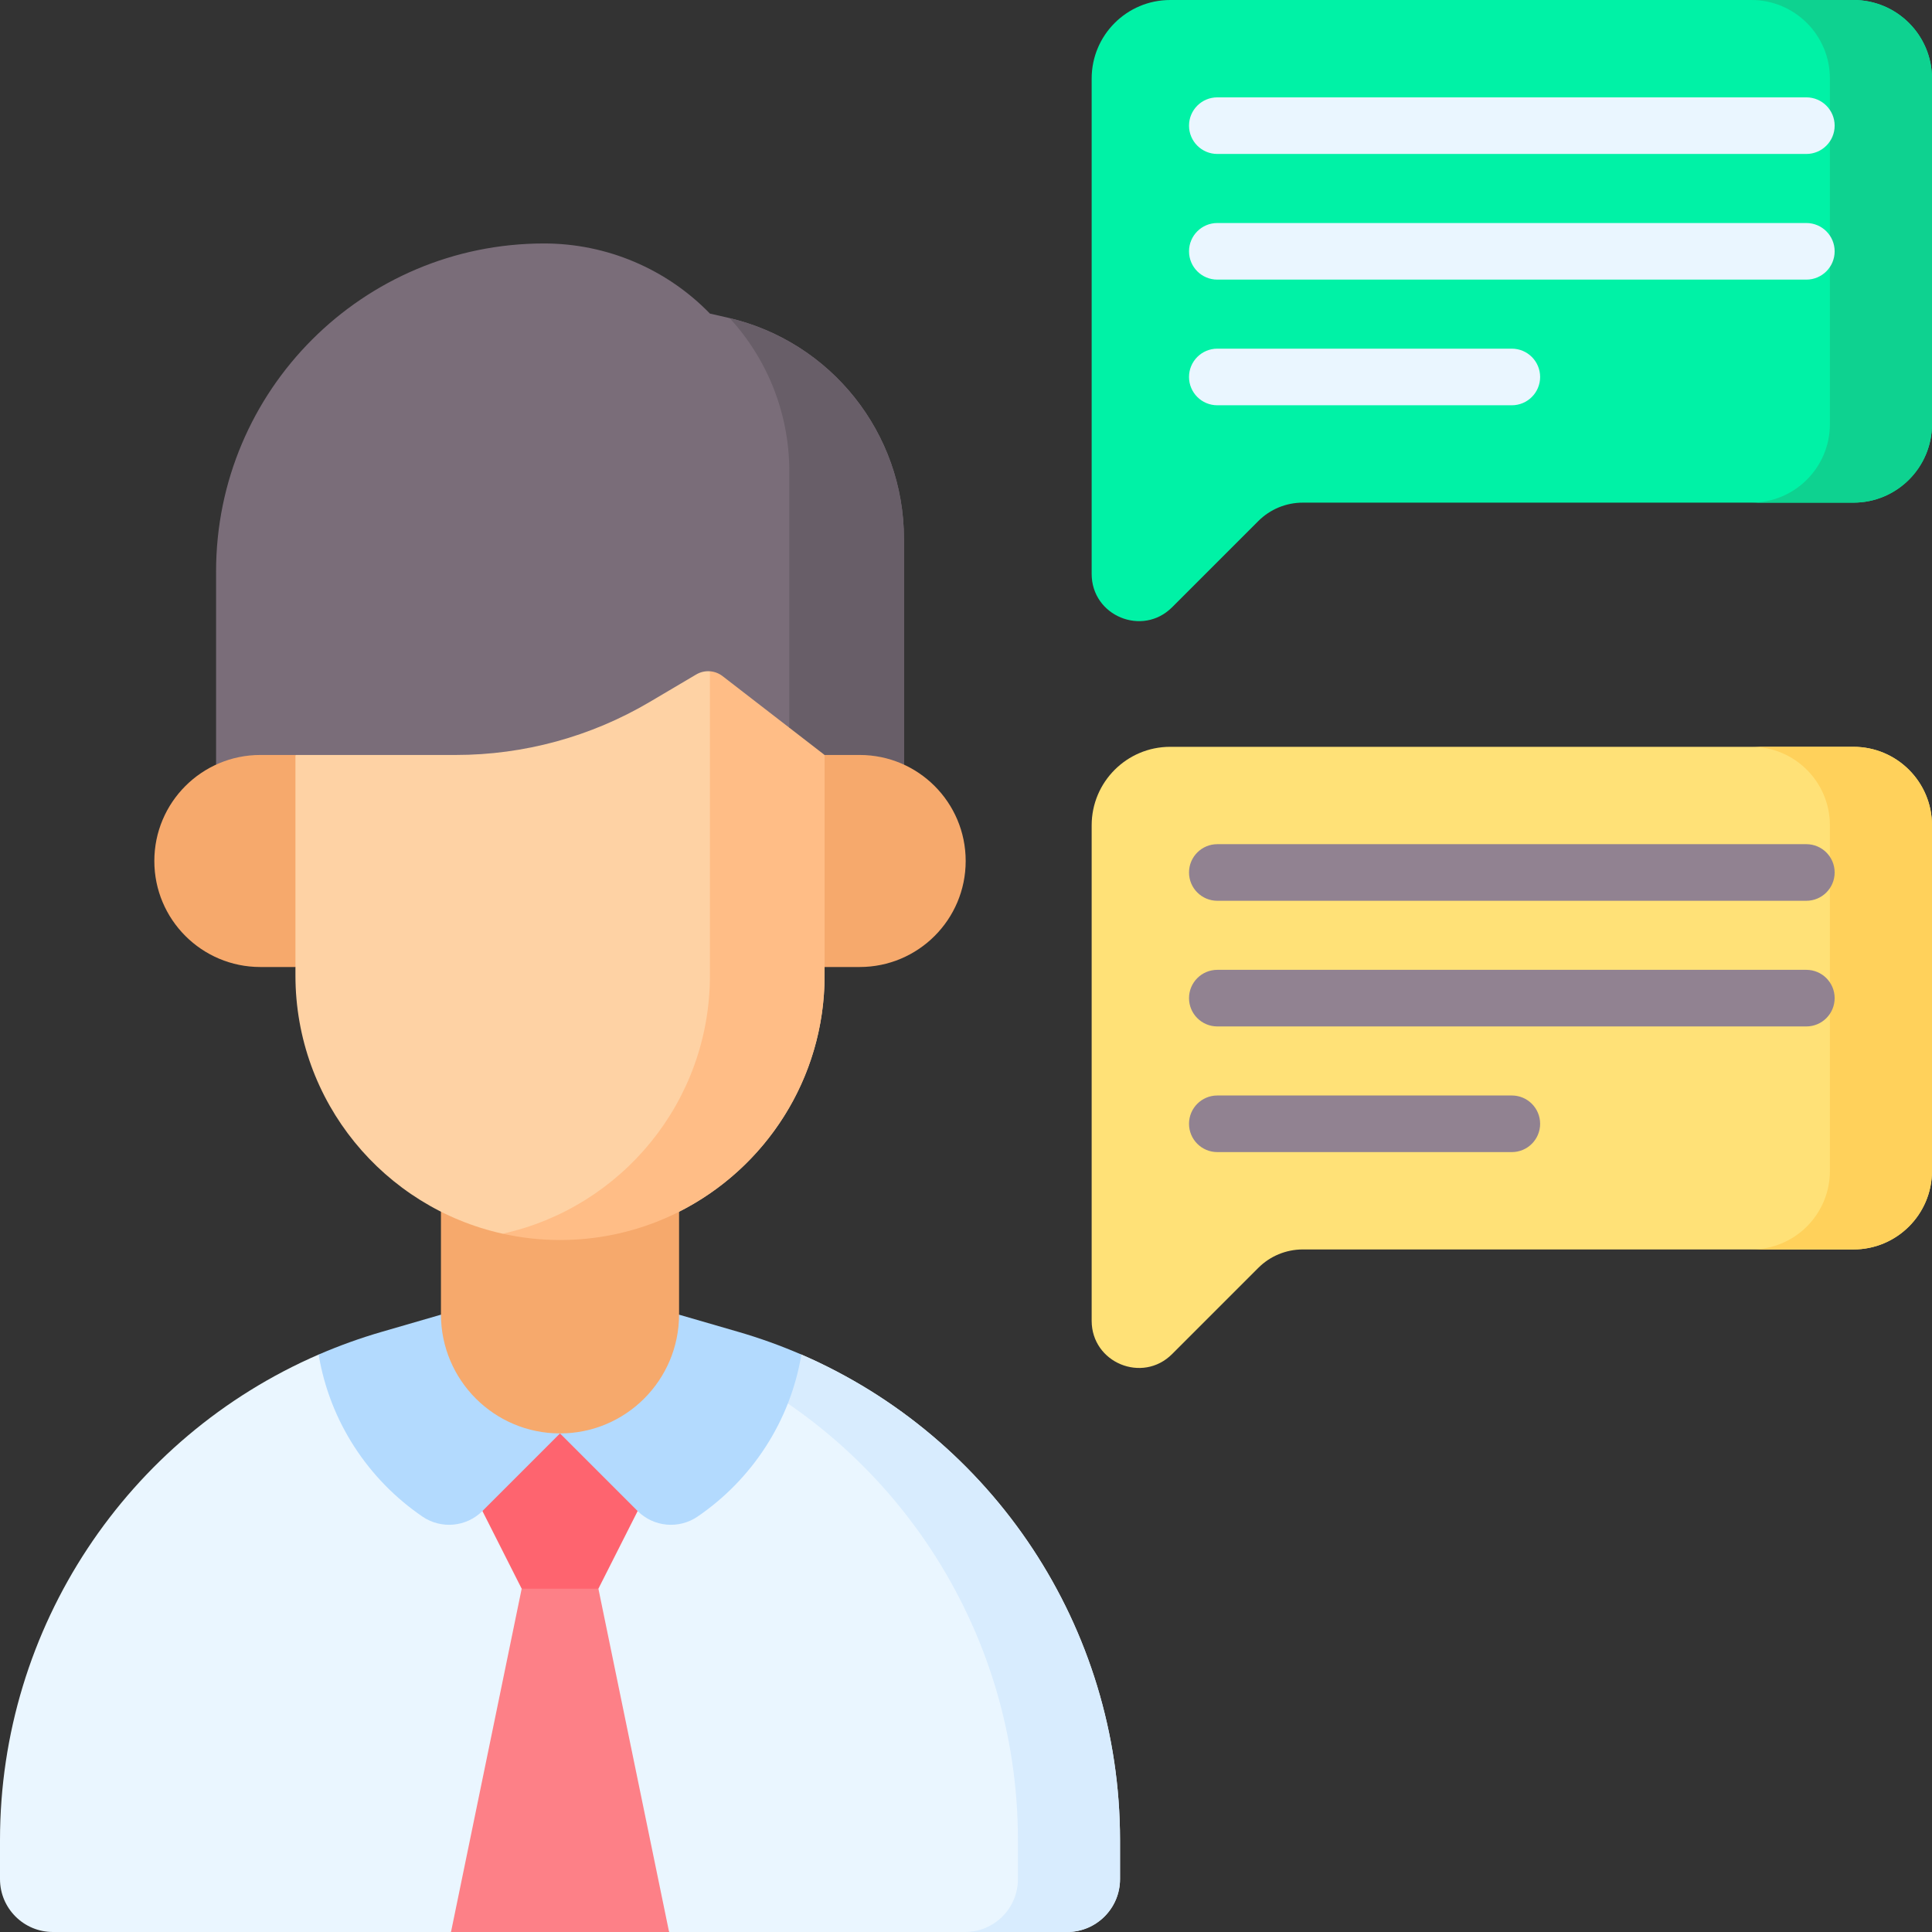
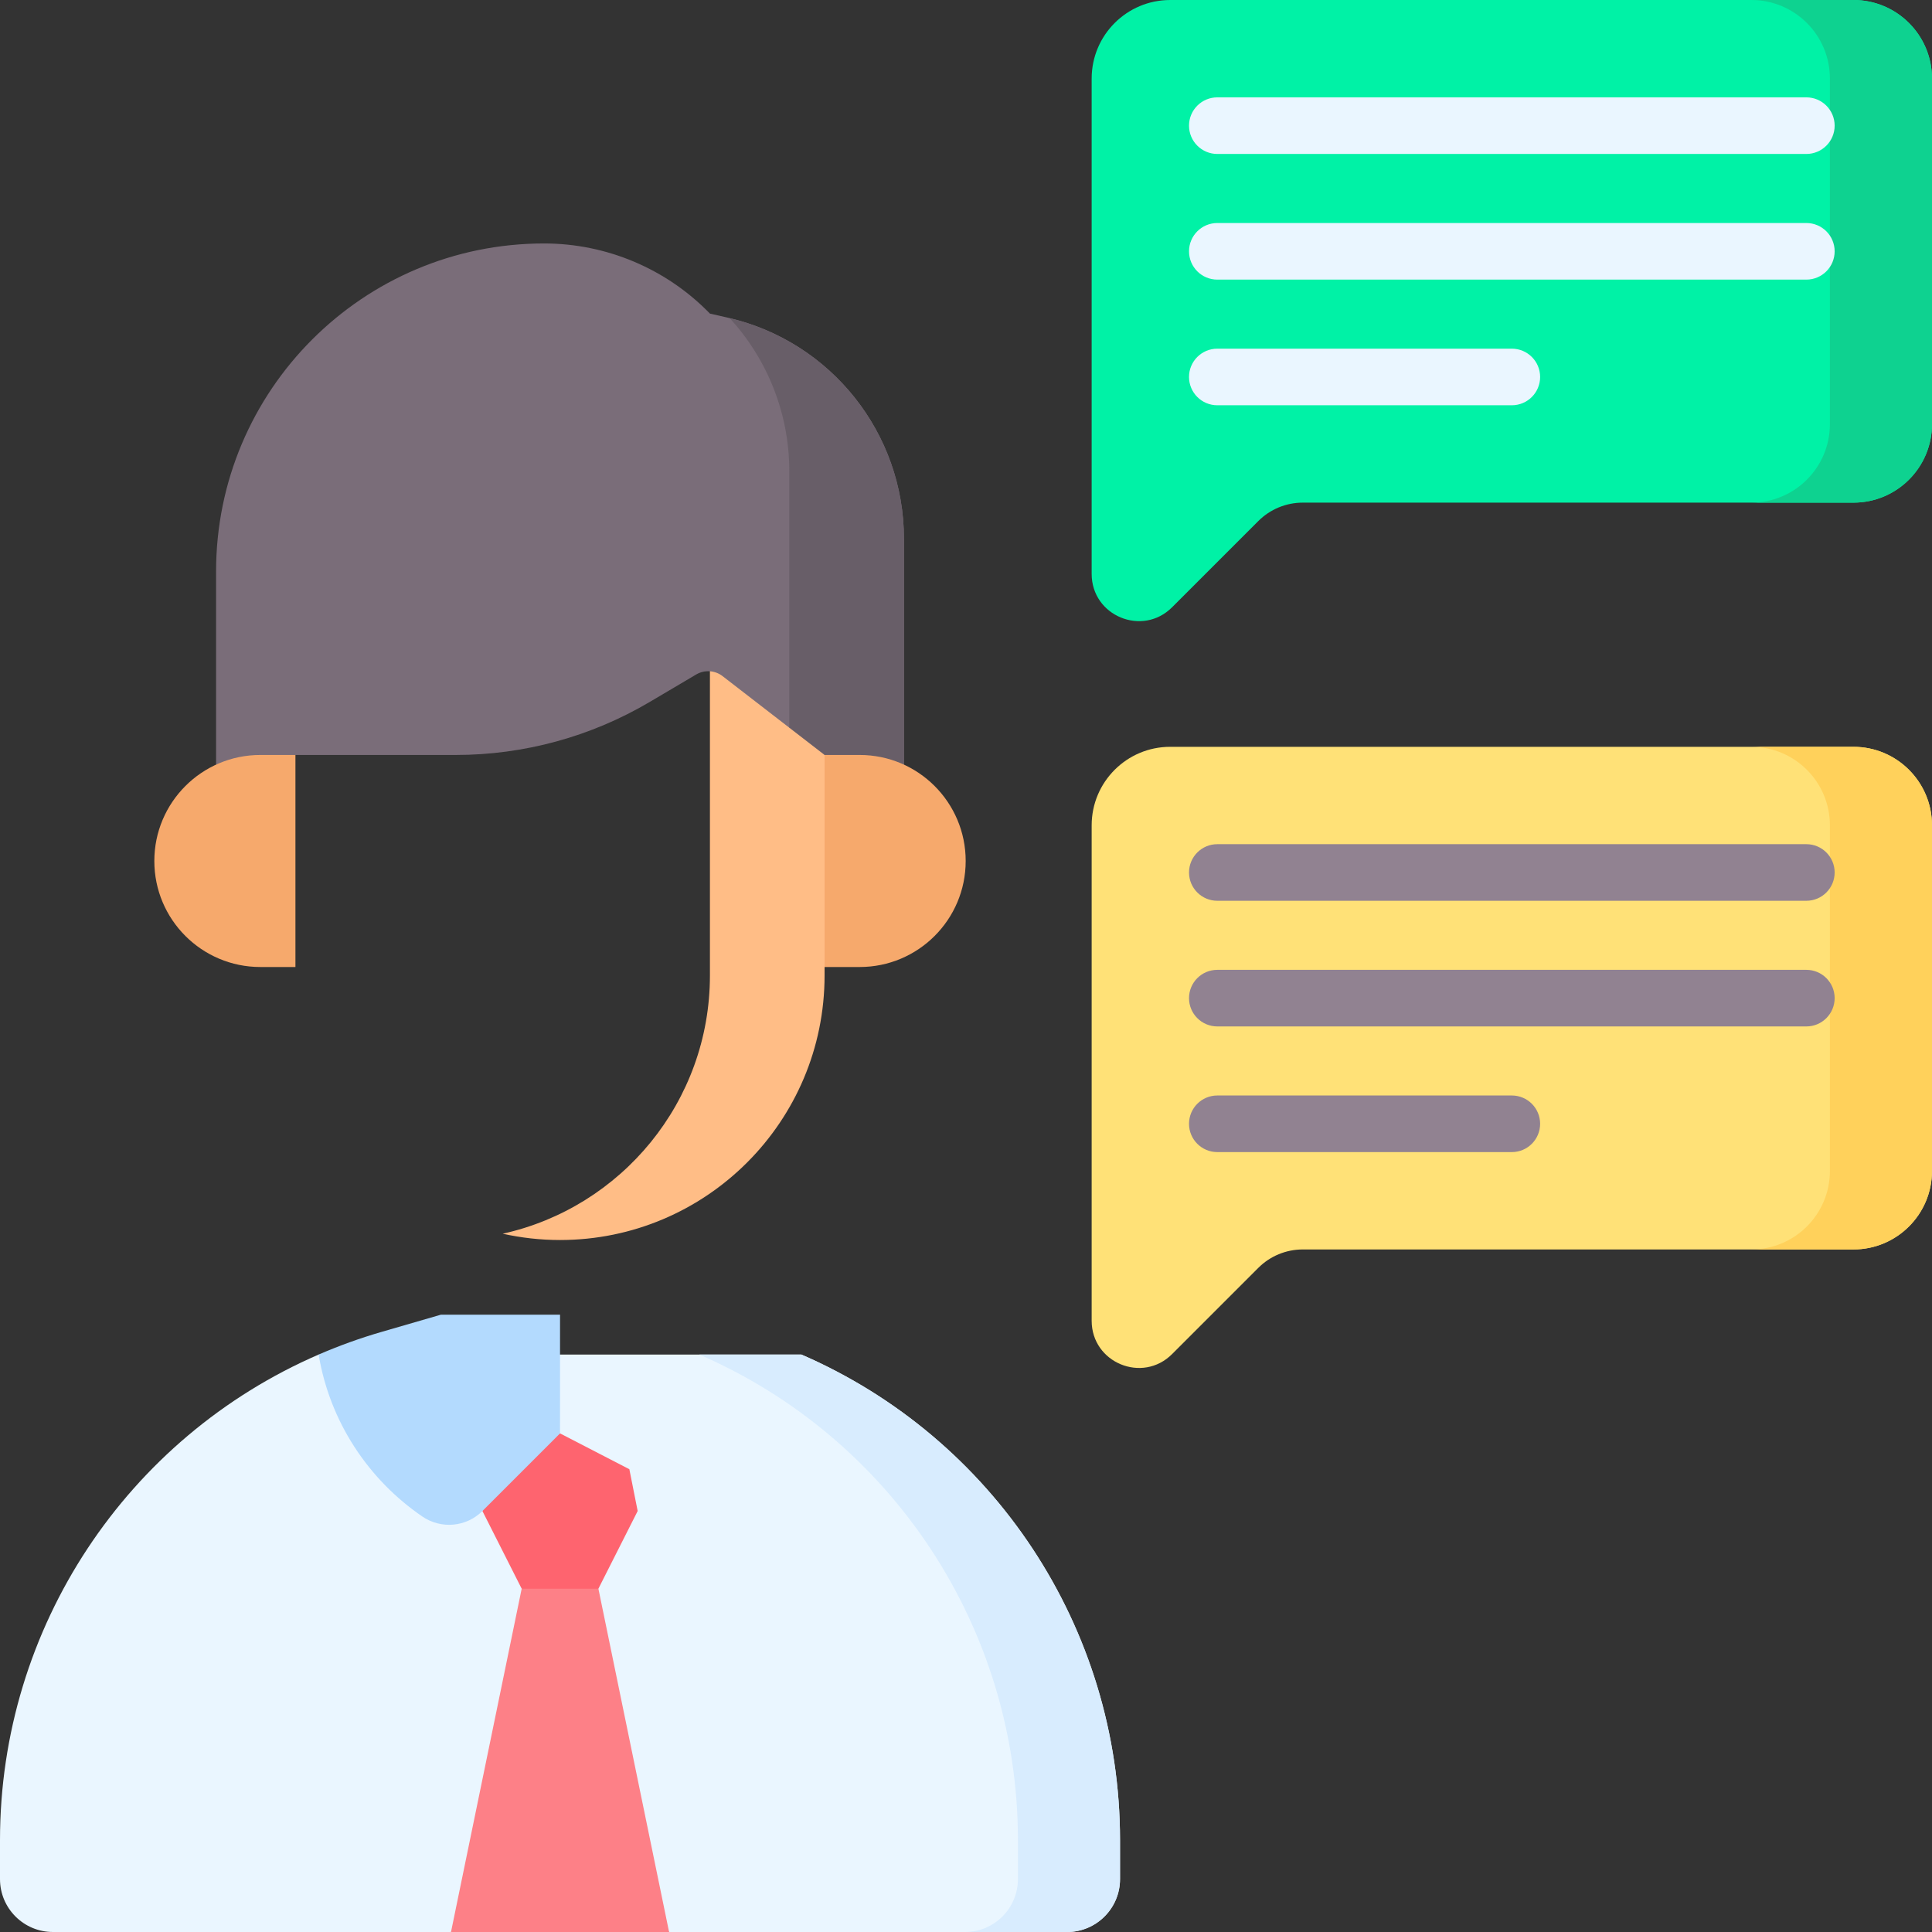
<svg xmlns="http://www.w3.org/2000/svg" id="Capa_1" viewBox="0 0 512 512">
  <rect x="0" y="0" width="512" height="512" fill="#333333" stroke="none" />
  <g>
    <g>
      <g>
        <path d="m491.187 0h-181.073c-11.495 0-20.813 9.318-20.813 20.813v131.287c0 11.125 13.451 16.697 21.318 8.83l22.85-22.85c3.123-3.123 7.358-4.877 11.774-4.877h145.944c11.495 0 20.813-9.318 20.813-20.813v-91.577c0-11.495-9.318-20.813-20.813-20.813z" fill="#00f2a6" />
      </g>
      <g>
        <path d="m491.187 0h-27.057c11.495 0 20.813 9.318 20.813 20.813v91.577c0 11.495-9.318 20.813-20.813 20.813h27.057c11.495 0 20.813-9.318 20.813-20.813v-91.577c0-11.495-9.318-20.813-20.813-20.813z" fill="#0ed290" />
      </g>
      <g>
        <g>
          <path d="m212.374 358.971h-127.931c-50.744 21.976-84.443 72.247-84.443 128.658v10.349c0 7.744 6.278 14.022 14.023 14.022h105.497l28.898-18.465 28.897 18.465h105.479c7.745 0 14.023-6.278 14.023-14.023v-10.349c-.001-56.41-33.699-106.681-84.443-128.657z" fill="#eaf6ff" />
        </g>
        <g>
          <path d="m177.315 512-18.732-90.978-10.166-7.262-10.166 7.262-18.731 90.978z" fill="#fd8087" />
        </g>
        <g>
          <path d="m148.426 379.87 18.36 9.488 2.204 11.075-10.407 20.589h-20.332l-10.406-20.589 3.84-15.017 16.723-5.546z" fill="#fe646f" />
        </g>
        <g>
          <path d="m212.374 358.971h-27.057c50.744 21.975 84.443 72.247 84.443 128.657v10.349c0 7.745-6.278 14.023-14.023 14.023h27.057c7.745 0 14.023-6.278 14.023-14.023v-10.349c-.001-56.41-33.7-106.681-84.443-128.657z" fill="#d8ecfe" />
        </g>
        <g>
-           <path d="m184.878 401.901c14.323-9.779 24.541-25.141 27.495-42.929-5.391-2.335-10.973-4.353-16.729-6.022l-15.686-4.549h-31.51-.05l.009 31.47 20.563 20.563c4.258 4.255 10.938 4.861 15.908 1.467z" fill="#b3dafe" />
-         </g>
+           </g>
        <g>
          <path d="m111.938 401.901c-14.323-9.779-24.541-25.141-27.495-42.929 5.391-2.335 10.973-4.353 16.729-6.022l15.686-4.549h31.51.05l-.009 31.47-20.563 20.563c-4.257 4.255-10.937 4.861-15.908 1.467z" fill="#b3dafe" />
        </g>
        <g>
-           <path d="m148.408 379.87c-17.425 0-31.551-14.126-31.551-31.551v-31.388h63.103v31.388c0 17.425-14.126 31.551-31.552 31.551z" fill="#f6a96c" />
-         </g>
-         <path d="m78.294 167.513v32.562l-18.697 28.098 18.697 28.097v2.233c0 33.504 23.507 61.502 54.923 68.445h9.871l28.156-8.402 8.583 2.634c22.942-11.523 38.695-35.254 38.695-62.677v-90.99z" fill="#fed2a4" />
+           </g>
        <g>
          <path d="m188.139 167.513v90.99c0 33.504-23.507 61.502-54.923 68.445 4.894 1.082 9.973 1.669 15.191 1.669 38.723 0 70.114-31.391 70.114-70.114v-2.233l16.589-28.098-16.589-28.098v-32.562h-30.382z" fill="#ffbd86" />
        </g>
        <g>
          <path d="m192.774 84.16-4.634-1.053c-11.536-11.882-27.392-18.587-43.953-18.587-48.008 0-86.926 38.918-86.926 86.927v67.124l21.034-18.496h42.477c18.093 0 35.854-4.856 51.43-14.062l12.294-7.266c2.201-1.301 4.972-1.128 6.995.435l17.684 13.667 7.298-.958 2.051 8.184 21.034 16.257v-73.562c-.001-28.063-19.42-52.39-46.784-58.61z" fill="#7a6d79" />
        </g>
        <g>
          <path d="m193.387 84.314c9.878 10.791 15.787 25.117 15.787 40.584v67.951l9.349 7.225 21.034 16.257v-73.562c0-27.851-19.132-52.013-46.17-58.455z" fill="#685e68" />
        </g>
        <g>
          <path d="m68.997 256.269h9.297v-56.195h-9.297c-15.518 0-28.098 12.58-28.098 28.098.001 15.518 12.581 28.097 28.098 28.097z" fill="#f6a96c" />
        </g>
        <g>
          <path d="m227.819 256.269h-9.297v-56.195h9.297c15.518 0 28.098 12.58 28.098 28.098-.001 15.518-12.58 28.097-28.098 28.097z" fill="#f6a96c" />
        </g>
      </g>
      <g>
        <path d="m491.187 197.914h-181.073c-11.495 0-20.813 9.318-20.813 20.813v131.287c0 11.125 13.451 16.697 21.318 8.83l22.85-22.85c3.123-3.123 7.358-4.877 11.774-4.877h145.944c11.495 0 20.813-9.318 20.813-20.813v-91.577c0-11.495-9.318-20.813-20.813-20.813z" fill="#ffe177" />
      </g>
      <g>
        <path d="m491.187 197.914h-27.057c11.495 0 20.813 9.318 20.813 20.813v91.577c0 11.495-9.318 20.813-20.813 20.813h27.057c11.495 0 20.813-9.318 20.813-20.813v-91.577c0-11.495-9.318-20.813-20.813-20.813z" fill="#ffd15b" />
      </g>
    </g>
    <g>
      <g>
-         <path d="m400.65 107.402h-78.049c-4.143 0-7.5-3.358-7.5-7.5s3.357-7.5 7.5-7.5h78.049c4.143 0 7.5 3.358 7.5 7.5s-3.357 7.5-7.5 7.5z" fill="#eaf6ff" />
+         <path d="m400.65 107.402h-78.049c-4.143 0-7.5-3.358-7.5-7.5s3.357-7.5 7.5-7.5h78.049c4.143 0 7.5 3.358 7.5 7.5s-3.357 7.5-7.5 7.5" fill="#eaf6ff" />
      </g>
      <g>
        <path d="m478.699 74.102h-156.097c-4.143 0-7.5-3.358-7.5-7.5s3.357-7.5 7.5-7.5h156.098c4.143 0 7.5 3.358 7.5 7.5s-3.358 7.5-7.501 7.5z" fill="#eaf6ff" />
      </g>
      <g>
        <path d="m478.699 40.801h-156.097c-4.143 0-7.5-3.358-7.5-7.5s3.357-7.5 7.5-7.5h156.098c4.143 0 7.5 3.358 7.5 7.5s-3.358 7.5-7.501 7.5z" fill="#eaf6ff" />
      </g>
      <g>
        <path d="m400.65 305.316h-78.049c-4.143 0-7.5-3.358-7.5-7.5s3.357-7.5 7.5-7.5h78.049c4.143 0 7.5 3.358 7.5 7.5s-3.357 7.5-7.5 7.5z" fill="#918291" />
      </g>
      <g>
        <path d="m478.699 272.016h-156.097c-4.143 0-7.5-3.358-7.5-7.5s3.357-7.5 7.5-7.5h156.098c4.143 0 7.5 3.358 7.5 7.5s-3.358 7.5-7.501 7.5z" fill="#918291" />
      </g>
      <g>
        <path d="m478.699 238.715h-156.097c-4.143 0-7.5-3.358-7.5-7.5s3.357-7.5 7.5-7.5h156.098c4.143 0 7.5 3.358 7.5 7.5s-3.358 7.5-7.501 7.5z" fill="#918291" />
      </g>
    </g>
  </g>
  <g />
  <g />
  <g />
  <g />
  <g />
  <g />
  <g />
  <g />
  <g />
  <g />
  <g />
  <g />
  <g />
  <g />
  <g />
</svg>